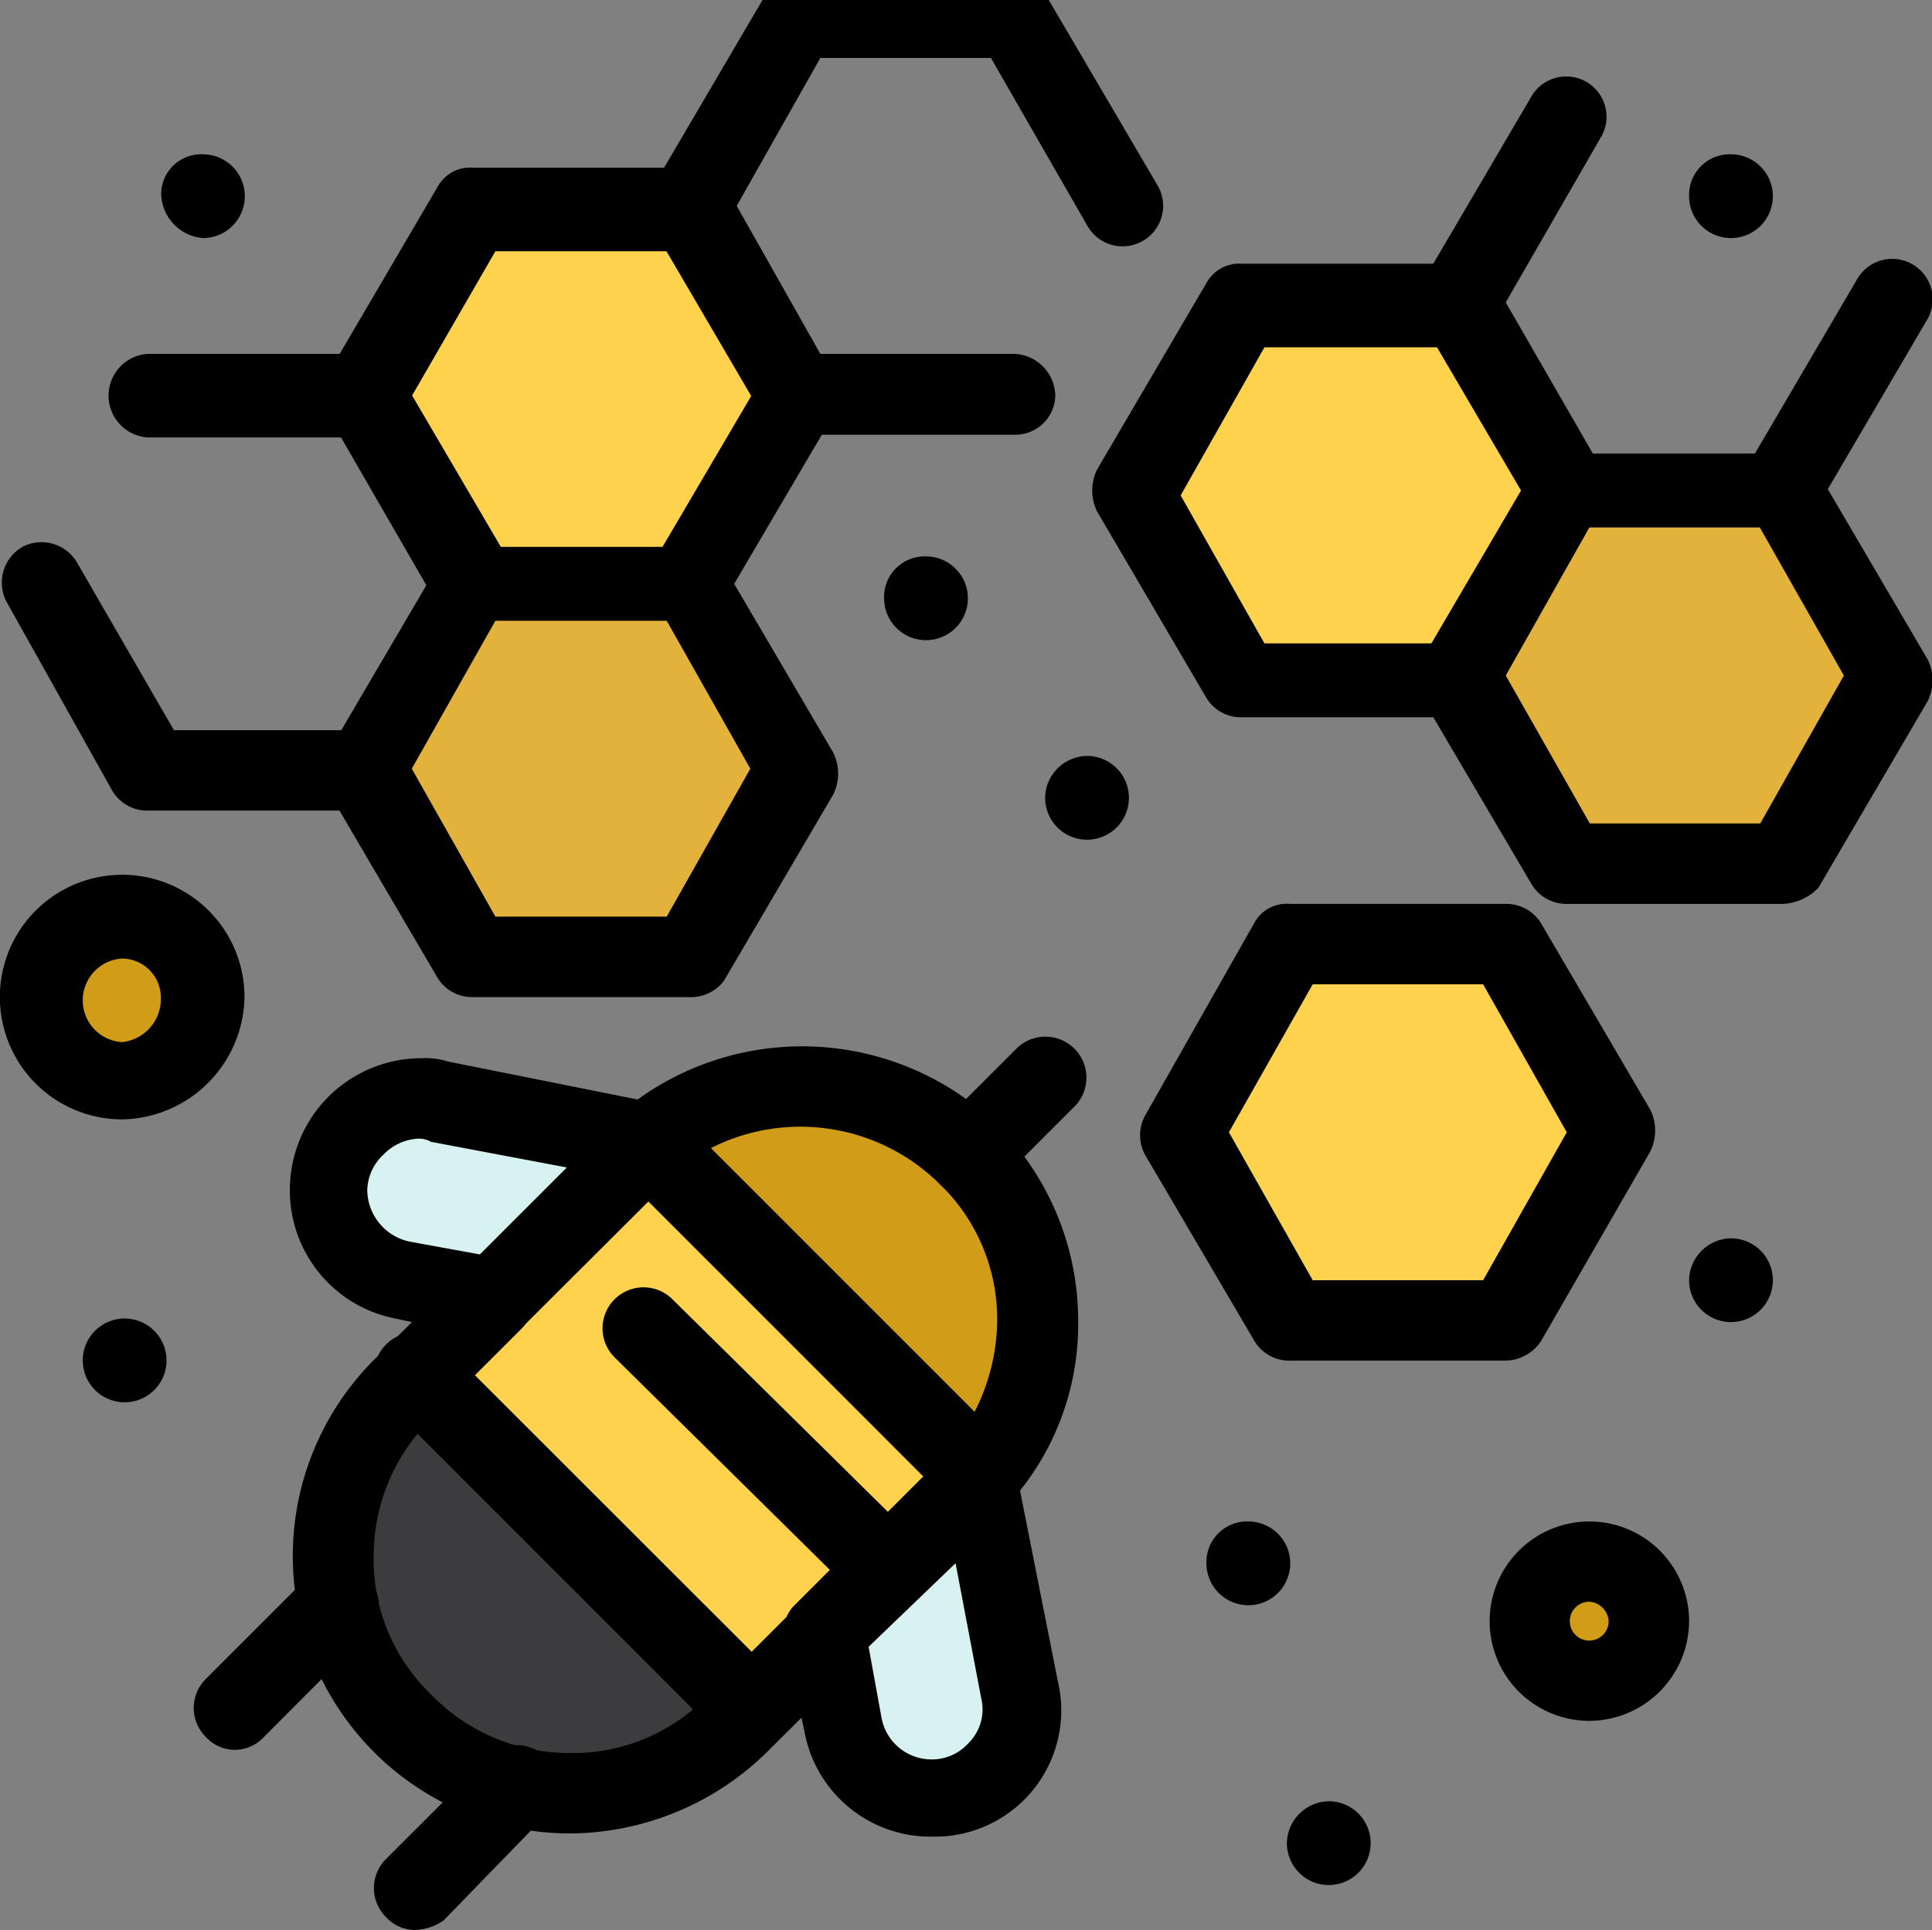
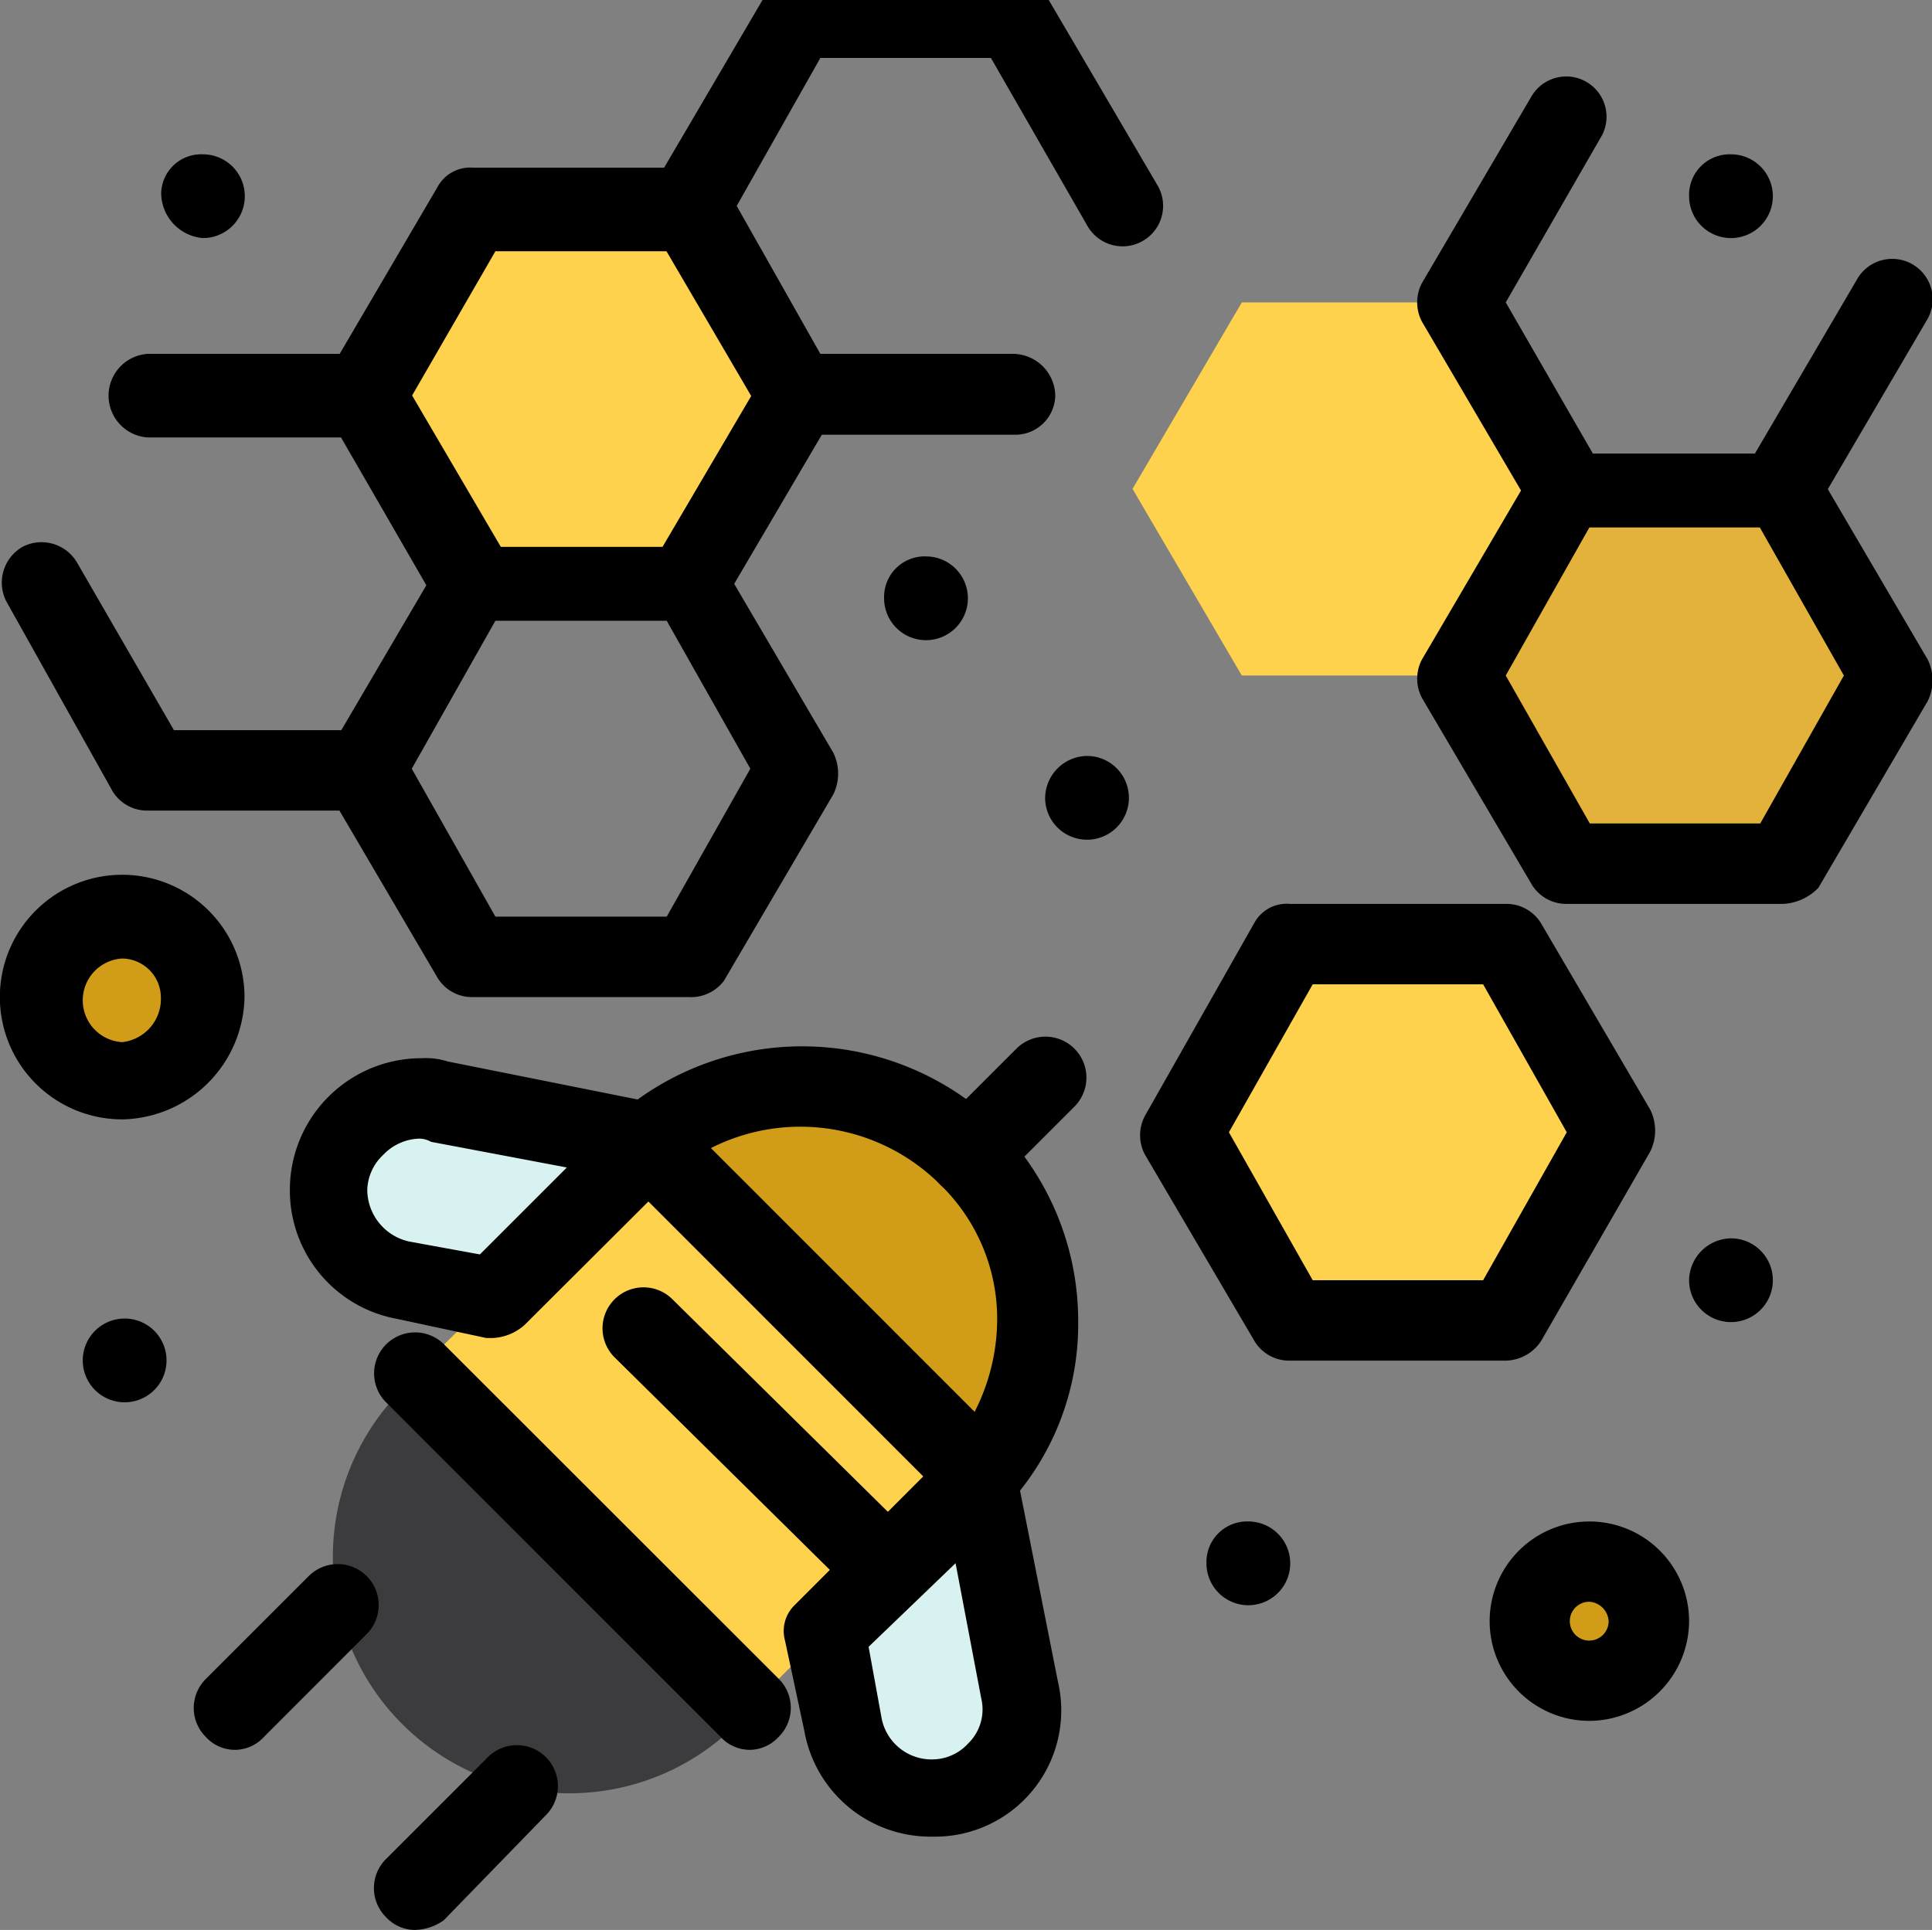
<svg xmlns="http://www.w3.org/2000/svg" viewBox="0 0 133.3 133.19">
  <rect x="0" y="0" width="133.3" height="133.19" fill="#808080" stroke="none" />
  <defs>
    <style>.cls-1{fill:#d19d18;}.cls-2{fill:#d8f2f1;}.cls-3{fill:#ffd24d;}.cls-4{fill:#3c3b3d;}.cls-5{fill:#e2b23b;}</style>
  </defs>
  <title>Asset 6</title>
  <g id="Layer_2" data-name="Layer 2">
    <g id="Layer_1-2" data-name="Layer 1">
      <path class="cls-1" d="M109.66,107.66a4.22,4.22,0,0,1,0,8.43,4.07,4.07,0,0,1-4.22-4.21A4.21,4.21,0,0,1,109.66,107.66Z" />
      <path class="cls-1" d="M8.43,63.26a5.55,5.55,0,0,1,0,11.1,5.49,5.49,0,0,1-5.54-5.55A5.64,5.64,0,0,1,8.43,63.26Z" />
      <path class="cls-2" d="M44.62,78.8l-.89.89L34,89.46l-6.21-1.33a6.38,6.38,0,0,1-5.11-6.22,7.06,7.06,0,0,1,1.78-4.44,6.18,6.18,0,0,1,5.77-1.78Z" />
      <path class="cls-2" d="M70.59,116.54a6.33,6.33,0,0,1-1.78,5.77,6,6,0,0,1-4.44,1.78A6.37,6.37,0,0,1,58.16,119l-1.33-6.22L61,108.55,66.59,103l.89-.89Z" />
      <path class="cls-1" d="M71.7,91.23a16.31,16.31,0,0,1-4,10.66L44.62,79a16.18,16.18,0,0,1,22.19.89A16.41,16.41,0,0,1,71.7,91.23Z" />
      <path class="cls-3" d="M61.26,108.33l-4.21,4.21-5.33,5.33L28.63,94.78,34,89.46l9.77-9.77c.22-.22.66-.67.89-.89L67.7,101.89c-.22.22-.44.66-.89.89Z" />
      <path class="cls-4" d="M51.72,118.09l-.89.89A16.32,16.32,0,0,1,27.75,95.89l.88-.88Z" />
-       <polygon class="cls-5" points="47.5 40.18 55.05 53.05 47.5 66.15 32.63 66.15 25.08 53.05 32.63 40.18 47.5 40.18" />
      <polygon class="cls-5" points="122.97 33.74 130.52 46.62 122.97 59.71 108.1 59.71 100.56 46.62 108.1 33.74 122.97 33.74" />
      <polygon class="cls-3" points="103.89 65.26 111.43 78.14 103.89 91.01 89.01 91.01 81.46 78.14 89.01 65.26 103.89 65.26" />
      <polygon class="cls-3" points="100.56 20.87 108.1 33.74 100.56 46.62 85.68 46.62 78.14 33.74 85.68 20.87 100.56 20.87" />
      <polygon class="cls-3" points="47.5 14.43 55.05 27.3 47.5 40.18 32.63 40.18 25.08 27.3 32.63 14.43 47.5 14.43" />
      <path d="M119.42,10.65a2.89,2.89,0,1,1-2.88,2.89A2.8,2.8,0,0,1,119.42,10.65Z" />
      <path d="M119.42,85.46a2.89,2.89,0,1,1-2.88,2.89A2.94,2.94,0,0,1,119.42,85.46Z" />
-       <path d="M91.67,124.31a2.89,2.89,0,1,1-2.88,2.88A2.94,2.94,0,0,1,91.67,124.31Z" />
      <path d="M86.13,105a2.89,2.89,0,1,1-2.89,2.88A2.8,2.8,0,0,1,86.13,105Z" />
      <path d="M75,52.17a2.89,2.89,0,1,1-2.89,2.88A2.93,2.93,0,0,1,75,52.17Z" />
      <path d="M63.93,38.4A2.89,2.89,0,1,1,61,41.29,2.8,2.8,0,0,1,63.93,38.4Z" />
      <path d="M14,10.65a2.89,2.89,0,1,1,0,5.78,3.14,3.14,0,0,1-2.88-3.11A2.76,2.76,0,0,1,14,10.65Z" />
      <path d="M8.43,91a2.89,2.89,0,1,1,0,5.77,2.89,2.89,0,0,1,0-5.77Z" />
      <path d="M47.5,43.06a3.17,3.17,0,0,1-1.33-.44,2.84,2.84,0,0,1-1.11-3.77L52.61,26a2.78,2.78,0,1,1,4.88,2.66L49.94,41.51A2.72,2.72,0,0,1,47.5,43.06Z" />
      <path d="M25.08,30a3.05,3.05,0,0,1-1.33-.45,2.85,2.85,0,0,1-1.11-3.77l7.55-12.88a2.56,2.56,0,0,1,2.44-1.33H47.5a2.89,2.89,0,1,1,0,5.77H34.18L27.53,28.86A2.9,2.9,0,0,1,25.08,30Z" />
-       <path d="M100.55,49.5H85.68a2.78,2.78,0,0,1-2.44-1.33L75.69,35.29a3.31,3.31,0,0,1,0-2.88l7.55-12.88a2.57,2.57,0,0,1,2.44-1.33h14.87a2.89,2.89,0,1,1,0,5.77H87.24L81.46,34.19,87.24,44.4h13.31a2.94,2.94,0,0,1,2.89,2.88A3.17,3.17,0,0,1,100.55,49.5Z" />
      <path d="M108.1,36.4a2.77,2.77,0,0,1-2.44-1.33L98.11,22.2a2.86,2.86,0,0,1,0-2.67l7.55-12.87a2.78,2.78,0,0,1,4.88,2.66l-6.65,11.55,6.65,11.54a2.6,2.6,0,0,1-2.44,4Z" />
      <path d="M123,36.4a3.21,3.21,0,0,1-1.33-.44,2.85,2.85,0,0,1-1.11-3.77l7.55-12.88A2.78,2.78,0,1,1,133,22l-7.54,12.87A2.83,2.83,0,0,1,123,36.4Z" />
      <path d="M123,62.38H108.1A2.78,2.78,0,0,1,105.66,61L98.11,48.17a2.84,2.84,0,0,1,0-2.66l7.55-12.88a2.54,2.54,0,0,1,2.44-1.33H123a2.8,2.8,0,0,1,2.45,1.33L133,45.51a3.24,3.24,0,0,1,0,2.88l-7.54,12.88A3.61,3.61,0,0,1,123,62.38Zm-13.31-5.55h11.76l5.77-10.21L121.42,36.4H109.66l-5.77,10.22Z" />
      <path d="M103.89,93.9H89a2.79,2.79,0,0,1-2.44-1.34L79,79.69A2.84,2.84,0,0,1,79,77l7.55-13.32A2.54,2.54,0,0,1,89,62.38h14.88a2.79,2.79,0,0,1,2.44,1.33l7.54,12.87a3.26,3.26,0,0,1,0,2.89l-7.54,13.09A3,3,0,0,1,103.89,93.9ZM90.57,88.35h11.76l5.77-10.21-5.77-10.21H90.57L84.79,78.14Z" />
      <path d="M72.36,0l7.55,12.87A2.78,2.78,0,1,1,75,15.54L68.37,4H56.6L50.83,14.21,56.6,24.42H69.92a2.94,2.94,0,0,1,2.89,2.88A2.76,2.76,0,0,1,69.92,30H55.05a2.78,2.78,0,0,1-2.44-1.34L45.06,15.76a3.33,3.33,0,0,1,0-2.89L52.61,0" />
      <path d="M25.08,55.94H10.21a2.79,2.79,0,0,1-2.44-1.33L.44,41.51a2.85,2.85,0,0,1,1.11-3.77,2.84,2.84,0,0,1,3.78,1.11L12,50.39H25.3a2.94,2.94,0,0,1,2.89,2.88A3.32,3.32,0,0,1,25.08,55.94Z" />
      <path d="M32.63,43.06a2.77,2.77,0,0,1-2.44-1.33L23.53,30.19H10.21a2.89,2.89,0,0,1,0-5.77H25.08a2.8,2.8,0,0,1,2.45,1.33l7.54,12.87A2.85,2.85,0,0,1,34,42.4,1.92,1.92,0,0,1,32.63,43.06Z" />
      <path d="M47.5,68.81H32.63a2.77,2.77,0,0,1-2.44-1.33L22.64,54.61a2.86,2.86,0,0,1,0-2.67l7.55-12.87a2.54,2.54,0,0,1,2.44-1.33H47.5a2.77,2.77,0,0,1,2.44,1.33l7.55,12.87a3.26,3.26,0,0,1,0,2.89L49.94,67.7A2.85,2.85,0,0,1,47.5,68.81ZM34.18,63.26H46l5.77-10.21L46,42.84H34.18L28.41,53.05Z" />
-       <path d="M39.29,126.53A19.15,19.15,0,0,1,25.75,93.9L32,87.68a2.83,2.83,0,0,1,4,4l-6.22,6.21a13.3,13.3,0,0,0-4,9.55,12.91,12.91,0,0,0,4,9.54,13.27,13.27,0,0,0,9.55,4,12.88,12.88,0,0,0,9.54-4l6.22-6.21a2.82,2.82,0,0,1,4,4L52.83,121A19.55,19.55,0,0,1,39.29,126.53Z" />
      <path d="M66.81,105.66a2.68,2.68,0,0,1-2-.89,2.81,2.81,0,0,1,0-4l.66-.67a14.13,14.13,0,0,0,3.33-8.88,12.91,12.91,0,0,0-4-9.54A13.65,13.65,0,0,0,46.39,81l-.66.67a2.83,2.83,0,0,1-4-4,4.29,4.29,0,0,1,1.11-.89,19.4,19.4,0,0,1,26,.89,19.16,19.16,0,0,1,5.55,13.54,18.41,18.41,0,0,1-4.66,12.43c-.22.45-.67.67-.89,1.11A2.69,2.69,0,0,1,66.81,105.66Z" />
      <path d="M64.37,126.75a8.84,8.84,0,0,1-8.88-7.33l-1.33-6.21a2.49,2.49,0,0,1,.67-2.44l10.65-10.66a2.78,2.78,0,0,1,4.66,1.56L73,116.09a8.71,8.71,0,0,1-8.66,10.66Zm-4.44-13.1.89,4.89a3.51,3.51,0,0,0,3.55,2.88,3.37,3.37,0,0,0,2.44-1.11,3.28,3.28,0,0,0,.89-3.11l-1.77-9.32Z" />
      <path d="M34,92.34h-.44L27.3,91A9,9,0,0,1,20,82.13a9.08,9.08,0,0,1,9.1-9.1,4.9,4.9,0,0,1,1.77.22l14.43,2.89a2.78,2.78,0,0,1,1.56,4.66L36.18,91.45A3.56,3.56,0,0,1,34,92.34Zm-5.1-13.76a3.57,3.57,0,0,0-2.45,1.11,3.45,3.45,0,0,0-1.11,2.44,3.68,3.68,0,0,0,2.89,3.55l4.88.89,6-6L29.74,78.8A1.66,1.66,0,0,0,28.86,78.58Z" />
      <path d="M66.81,82.58a2.72,2.72,0,0,1-2-.89,2.82,2.82,0,0,1,0-4l5.32-5.32a2.82,2.82,0,0,1,4,4l-5.33,5.33A2.73,2.73,0,0,1,66.81,82.58Z" />
      <path d="M67.7,104.77a2.74,2.74,0,0,1-2-.88L42.62,80.8a2.82,2.82,0,1,1,4-4h0L69.7,99.89a2.82,2.82,0,0,1,0,4A2.73,2.73,0,0,1,67.7,104.77Z" />
      <path d="M61.26,111.21a2.68,2.68,0,0,1-2-.89L42.4,93.67a2.82,2.82,0,0,1,4-4l16.87,16.65a2.89,2.89,0,0,1-2,4.88Z" />
      <path d="M51.72,120.76a2.74,2.74,0,0,1-2-.89L26.64,96.78a2.82,2.82,0,1,1,4-4l23.09,23.08a2.82,2.82,0,0,1,0,4A2.74,2.74,0,0,1,51.72,120.76Z" />
      <path d="M28.63,133.19a2.72,2.72,0,0,1-2-.89,2.82,2.82,0,0,1,0-4l7.1-7.1a2.83,2.83,0,0,1,4,4l-7.11,7.32A3.6,3.6,0,0,1,28.63,133.19Z" />
      <path d="M16.2,120.76a2.72,2.72,0,0,1-2-.89,2.82,2.82,0,0,1,0-4l7.1-7.1a2.82,2.82,0,0,1,4,4l-7.1,7.11A2.73,2.73,0,0,1,16.2,120.76Z" />
      <path d="M109.66,118.76a6.88,6.88,0,1,1,6.88-6.88A6.91,6.91,0,0,1,109.66,118.76Zm0-8.22a1.34,1.34,0,1,0,1.33,1.34A1.43,1.43,0,0,0,109.66,110.54Z" />
      <path d="M8.43,77.25a8.44,8.44,0,1,1,8.44-8.44A8.59,8.59,0,0,1,8.43,77.25Zm0-11.1a2.89,2.89,0,0,0,0,5.77,3,3,0,0,0,2.67-3.11A2.7,2.7,0,0,0,8.43,66.15Z" />
    </g>
  </g>
</svg>